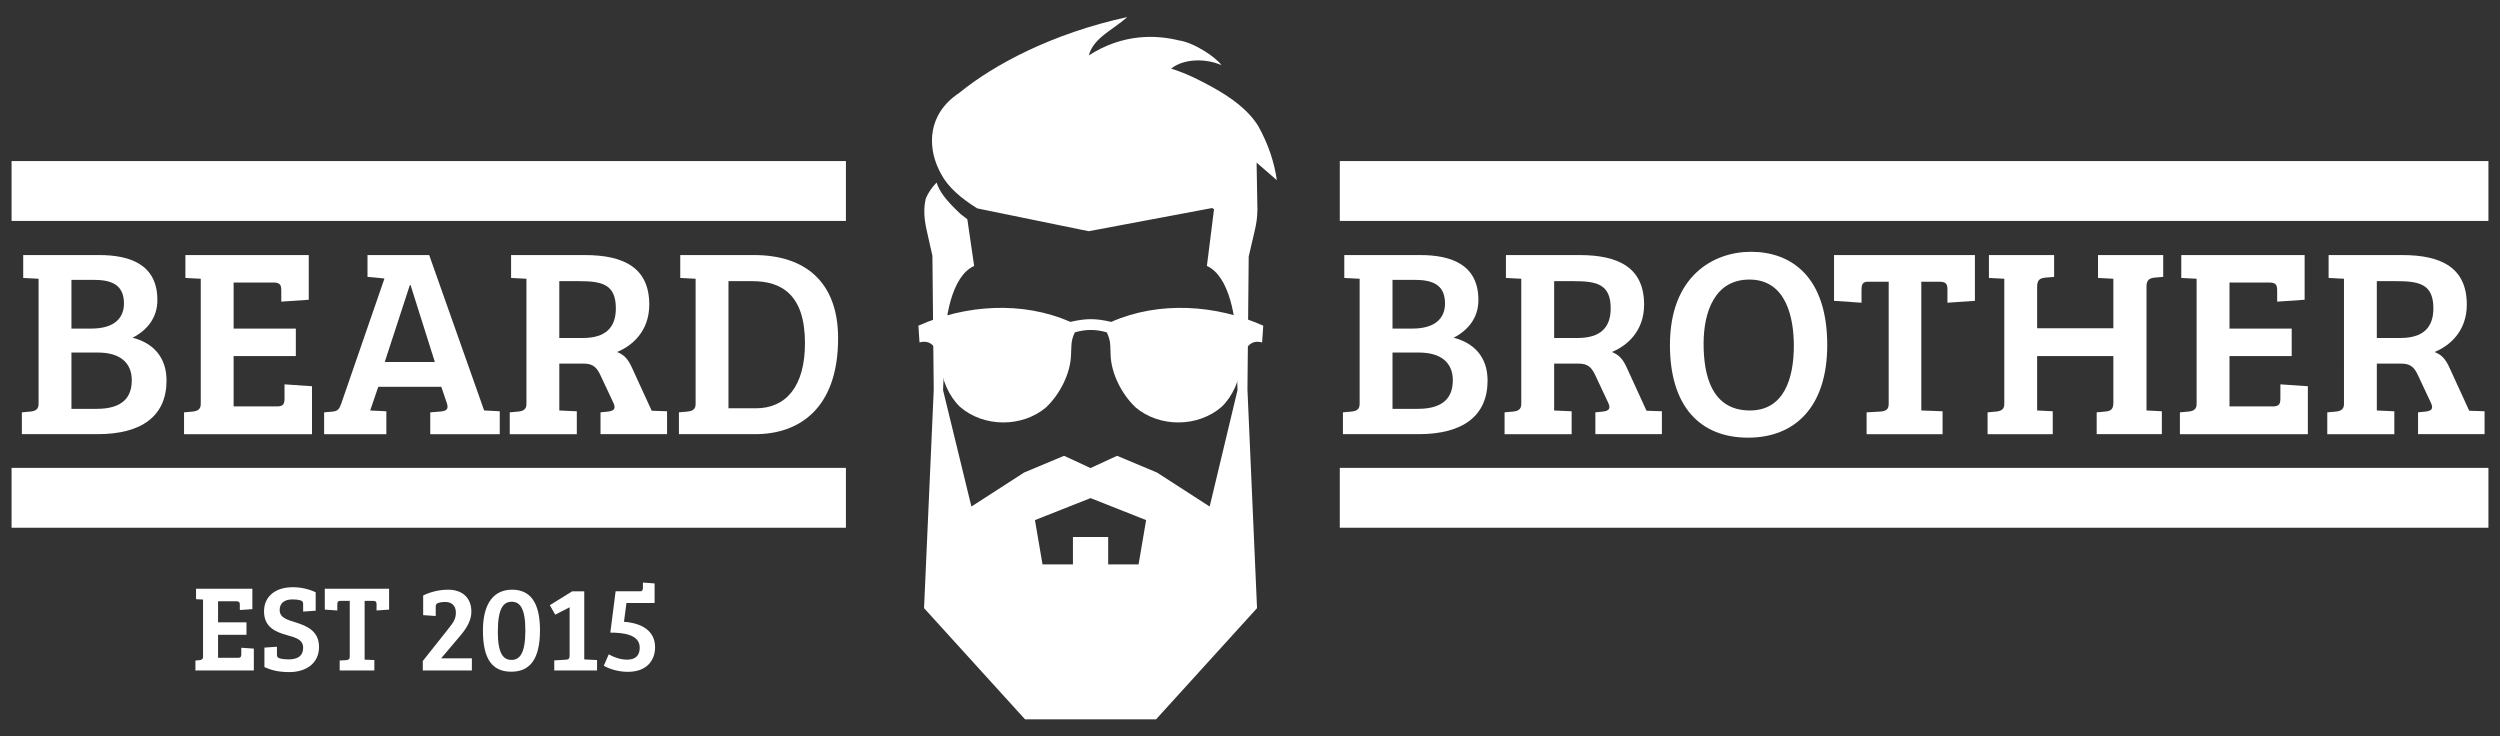
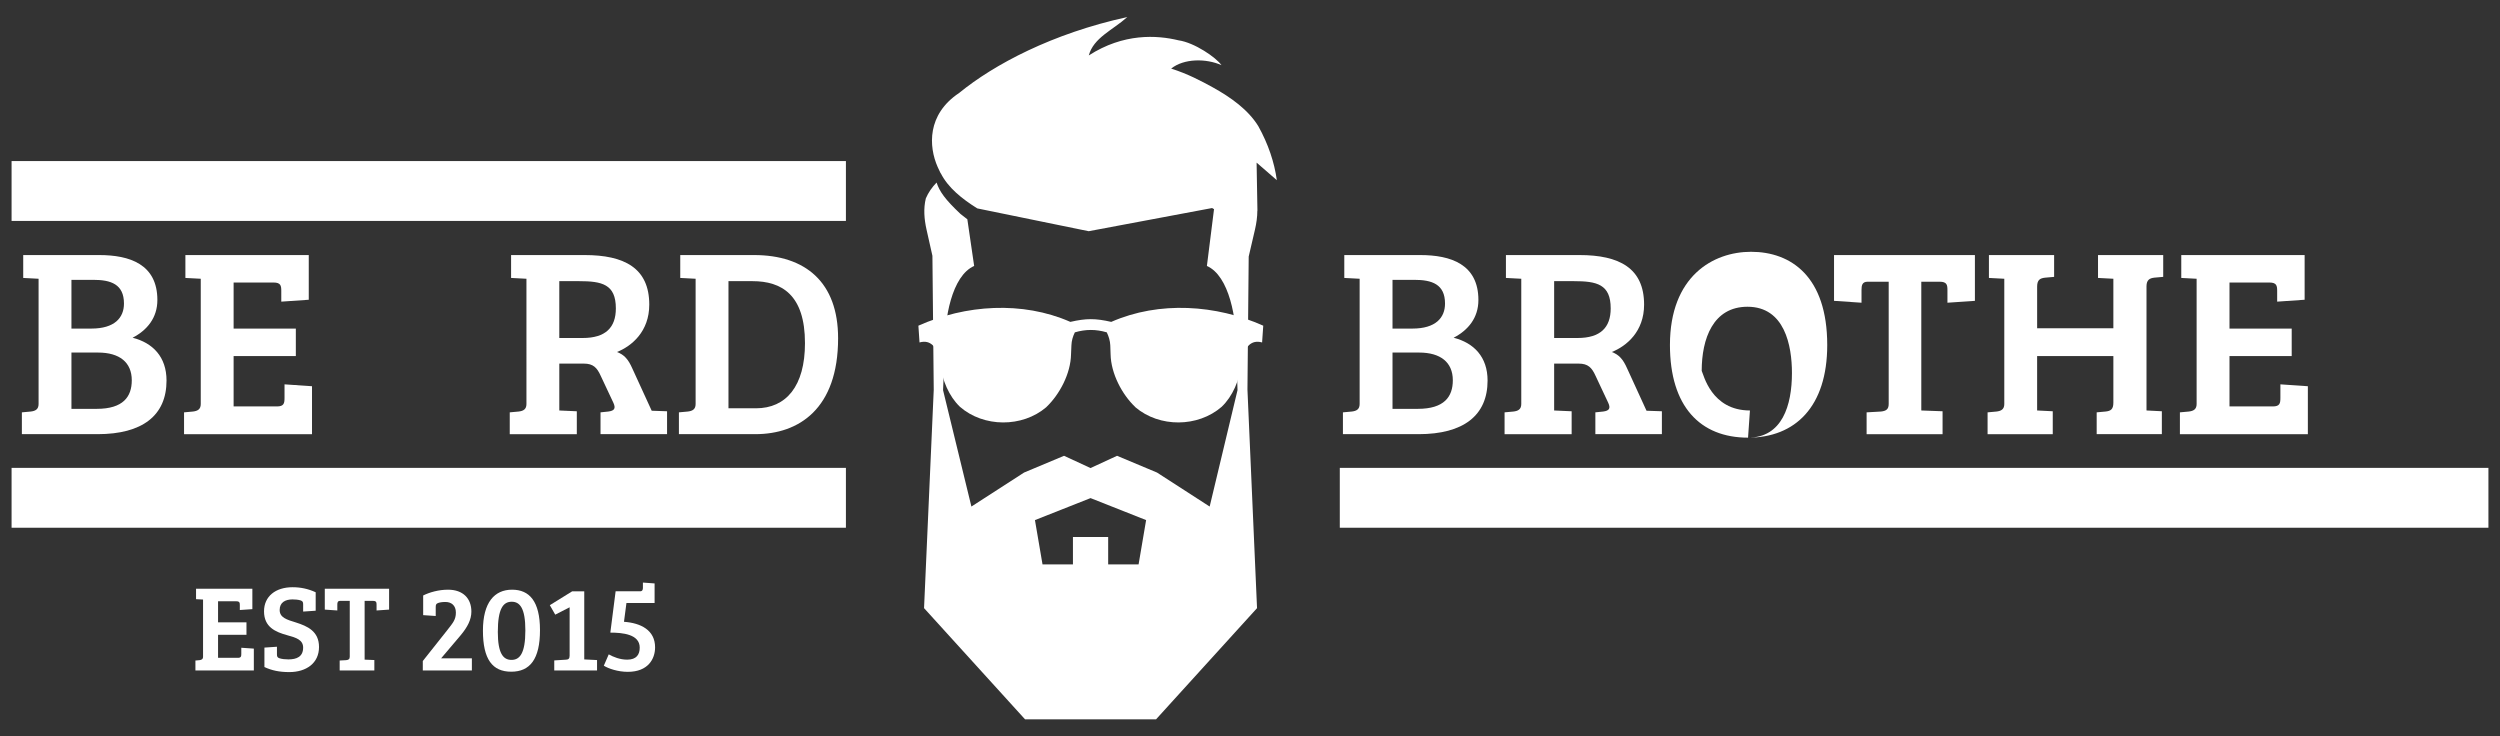
<svg xmlns="http://www.w3.org/2000/svg" version="1.1" id="Layer_1" x="0px" y="0px" width="216px" height="63.625px" viewBox="0 0 216 63.625" enable-background="new 0 0 216 63.625" xml:space="preserve">
  <rect x="0" y="0" width="216" height="63.625" fill="#333333" stroke="none" />
  <g>
    <g>
      <path fill="#FFFFFF" d="M8.57,22.037c2.63,0,5.027,0.791,5.027,3.885c0,1.537-0.884,2.607-2.141,3.258    c1.746,0.443,2.932,1.652,2.932,3.701c0,3.025-2.094,4.631-5.958,4.631h-6.54v-1.885l0.768-0.07    c0.396-0.047,0.675-0.186,0.675-0.65V24.084l-1.327-0.07v-1.977H8.57z M6.173,28.389h1.722c2.001,0,2.816-0.93,2.816-2.164    c0-1.676-1.14-2.047-2.653-2.047H6.173V28.389z M6.173,35.324h2.188c2.281,0,3.025-1.047,3.025-2.467    c0-1.559-1.07-2.396-2.909-2.396H6.173V35.324z" />
      <path fill="#FFFFFF" d="M15.902,37.512v-1.885l0.768-0.07c0.396-0.047,0.675-0.186,0.675-0.65V24.084l-1.327-0.07v-1.977h10.659    v3.861l-2.374,0.164v-0.932c0-0.441-0.046-0.721-0.675-0.721h-3.444v3.979h5.376v2.375h-5.376v4.352h3.747    c0.605,0,0.652-0.279,0.652-0.744v-1.164l2.374,0.162v4.143H15.902z" />
-       <path fill="#FFFFFF" d="M33.218,24.061l-1.466-0.139v-1.885h5.33l4.748,13.428h0.023l1.326,0.068v1.979h-6.004v-1.885l0.884-0.07    c0.489-0.047,0.721-0.186,0.559-0.697l-0.489-1.443h-5.446l-0.698,2.049l1.396,0.068v1.979h-5.376v-1.885l0.768-0.07    c0.396-0.047,0.535-0.209,0.698-0.65L33.218,24.061z M33.242,31.275h4.329l-2.095-6.633h-0.069L33.242,31.275z" />
      <path fill="#FFFFFF" d="M44.042,35.627l0.768-0.07c0.396-0.047,0.675-0.186,0.675-0.65V24.084l-1.327-0.07v-1.977h6.354    c3.421,0,5.585,1.115,5.585,4.281c0,2.326-1.512,3.584-2.792,4.096c0.628,0.232,0.978,0.629,1.327,1.42l1.675,3.654l1.327,0.045    v1.979h-5.749v-1.885l0.675-0.07c0.535-0.068,0.651-0.279,0.442-0.744l-1.094-2.328c-0.326-0.721-0.651-1.07-1.466-1.07h-2.118    v4.051l1.513,0.068v1.979h-5.795V35.627z M50.348,29.203c1.978,0,2.862-0.906,2.862-2.559c0-2.096-1.21-2.352-3.188-2.352h-1.699    v4.91H50.348z" />
      <path fill="#FFFFFF" d="M58.658,35.627l0.768-0.07c0.396-0.047,0.675-0.186,0.675-0.65V24.084l-1.327-0.07v-1.977h6.377    c4.445,0,7.261,2.35,7.261,7.189c0,6.098-3.397,8.285-7.145,8.285h-6.609V35.627z M62.94,35.277h2.374    c2.606,0,4.236-1.908,4.236-5.631c0-4.189-2.025-5.354-4.538-5.354H62.94V35.277z" />
      <path fill="#FFFFFF" d="M122.709,22.037c2.629,0,5.025,0.791,5.025,3.885c0,1.537-0.883,2.607-2.141,3.258    c1.746,0.443,2.934,1.652,2.934,3.701c0,3.025-2.096,4.631-5.959,4.631h-6.539v-1.885l0.768-0.07    c0.396-0.047,0.676-0.186,0.676-0.65V24.084l-1.326-0.07v-1.977H122.709z M120.313,28.389h1.721c2.002,0,2.816-0.93,2.816-2.164    c0-1.676-1.141-2.047-2.652-2.047h-1.885V28.389z M120.313,35.324h2.186c2.281,0,3.025-1.047,3.025-2.467    c0-1.559-1.07-2.396-2.908-2.396h-2.303V35.324z" />
      <path fill="#FFFFFF" d="M129.994,35.627l0.768-0.07c0.396-0.047,0.676-0.186,0.676-0.65V24.084l-1.326-0.07v-1.977h6.354    c3.42,0,5.584,1.115,5.584,4.281c0,2.326-1.512,3.584-2.793,4.096c0.629,0.232,0.979,0.629,1.328,1.42l1.674,3.654l1.328,0.045    v1.979h-5.748v-1.885l0.674-0.07c0.535-0.068,0.652-0.279,0.443-0.744l-1.094-2.328c-0.326-0.721-0.652-1.07-1.467-1.07h-2.117    v4.051l1.512,0.068v1.979h-5.795V35.627z M136.301,29.203c1.979,0,2.863-0.906,2.863-2.559c0-2.096-1.211-2.352-3.189-2.352    h-1.697v4.91H136.301z" />
    </g>
    <g>
-       <path fill="#FFFFFF" d="M151.031,37.814c-4.143,0-6.748-2.699-6.748-8.006c0-5.957,3.746-8.053,7.004-8.053    c3.469,0,6.586,2.143,6.586,8.053C157.873,35.139,155.105,37.814,151.031,37.814z M151.195,35.465    c2.955,0,3.793-2.793,3.793-5.586c0-2.373-0.629-5.725-3.84-5.725c-2.979,0-3.957,2.77-3.957,5.539    C147.191,32.346,147.844,35.465,151.195,35.465z" />
+       <path fill="#FFFFFF" d="M151.031,37.814c-4.143,0-6.748-2.699-6.748-8.006c0-5.957,3.746-8.053,7.004-8.053    c3.469,0,6.586,2.143,6.586,8.053C157.873,35.139,155.105,37.814,151.031,37.814z c2.955,0,3.793-2.793,3.793-5.586c0-2.373-0.629-5.725-3.84-5.725c-2.979,0-3.957,2.77-3.957,5.539    C147.191,32.346,147.844,35.465,151.195,35.465z" />
    </g>
    <g>
      <path fill="#FFFFFF" d="M163.184,24.34h-1.814c-0.488,0-0.535,0.326-0.535,0.721v1.094l-2.375-0.162v-3.955h12.172v3.955    l-2.373,0.162v-1.094c0-0.441-0.047-0.721-0.676-0.721H166v11.125l1.838,0.068v1.979h-6.563v-1.885l1.234-0.07    c0.441-0.047,0.674-0.186,0.674-0.65V24.34z" />
      <path fill="#FFFFFF" d="M182.594,30.764h-6.586v4.701l1.35,0.068v1.979h-5.631v-1.885l0.768-0.07    c0.396-0.047,0.676-0.186,0.676-0.65V24.084l-1.328-0.07v-1.977h5.633v1.885l-0.768,0.068c-0.443,0.047-0.699,0.188-0.699,0.77    v3.605h6.586v-4.281l-1.326-0.07v-1.977h5.633v1.885l-0.77,0.068c-0.395,0.047-0.674,0.188-0.674,0.746v10.729l1.326,0.068v1.979    h-5.631v-1.885l0.768-0.07c0.441-0.047,0.674-0.186,0.674-0.768V30.764z" />
      <path fill="#FFFFFF" d="M188.344,37.512v-1.885l0.768-0.07c0.396-0.047,0.676-0.186,0.676-0.65V24.084l-1.326-0.07v-1.977h10.658    v3.861l-2.373,0.164v-0.932c0-0.441-0.047-0.721-0.676-0.721h-3.443v3.979h5.375v2.375h-5.375v4.352h3.746    c0.605,0,0.652-0.279,0.652-0.744v-1.164l2.373,0.162v4.143H188.344z" />
-       <path fill="#FFFFFF" d="M201.076,35.627l0.768-0.07c0.396-0.047,0.676-0.186,0.676-0.65V24.084l-1.328-0.07v-1.977h6.354    c3.422,0,5.586,1.115,5.586,4.281c0,2.326-1.512,3.584-2.793,4.096c0.629,0.232,0.977,0.629,1.326,1.42l1.676,3.654l1.326,0.045    v1.979h-5.748v-1.885l0.676-0.07c0.535-0.068,0.65-0.279,0.441-0.744l-1.094-2.328c-0.324-0.721-0.65-1.07-1.467-1.07h-2.117    v4.051l1.512,0.068v1.979h-5.793V35.627z M207.383,29.203c1.979,0,2.861-0.906,2.861-2.559c0-2.096-1.209-2.352-3.188-2.352    h-1.699v4.91H207.383z" />
    </g>
    <path fill-rule="evenodd" clip-rule="evenodd" fill="#FFFFFF" d="M92.702,48.762v-2.365h3.044v2.365h2.628l0.65-3.826l-4.801-1.9   l-4.804,1.9l0.654,3.826H92.702L92.702,48.762z M88.565,62.152l-8.727-9.609l0.837-18.861l-0.114-11.58l-0.51-2.271   c-0.198-0.895-0.277-1.793-0.059-2.691c0.222-0.521,0.542-0.969,0.929-1.369c0.253,0.775,0.742,1.467,2.067,2.715   c0.184,0.152,0.385,0.305,0.591,0.461l0.588,4.031c-1.924,0.85-2.599,4.531-2.54,7.324l-0.146,3.408l2.449,10.055l4.551-2.938   l3.454-1.447l2.288,1.059l2.291-1.059l3.452,1.447l4.55,2.938l2.406-10.055l-0.102-3.408c0.059-2.793-0.622-6.475-2.543-7.324   l0.616-4.908c-0.059-0.031-0.11-0.064-0.167-0.096l-10.663,2.002l-9.624-1.971c-1.315-0.82-2.525-1.785-3.158-3.041l-0.009,0.008   l-0.26-0.553c-0.772-1.75-0.939-4.529,1.863-6.391c3.003-2.451,8.031-5.139,14.525-6.555c-1.277,1.143-2.914,1.781-3.327,3.316   c3.002-1.934,5.874-1.762,7.758-1.305c1.379,0.199,3.236,1.477,3.707,2.146c-1.336-0.596-3.244-0.588-4.349,0.295   c1.438,0.457,2.59,1.068,3.606,1.627c1.537,0.852,3.045,1.92,3.924,3.348c0.865,1.557,1.383,3.113,1.602,4.668l-1.75-1.518   l0.072,4.156h-0.008c0,0.543-0.08,1.084-0.203,1.623l-0.542,2.332c0-0.01-0.001-0.02-0.001-0.027l-0.108,11.531l0.828,18.877   l-8.727,9.609H88.565L88.565,62.152z" />
    <path fill-rule="evenodd" clip-rule="evenodd" fill="#FFFFFF" d="M82.942,35.15l-0.02-0.02c-0.901-0.865-1.545-2.281-1.674-3.715   l-0.087-0.766c-0.31-0.535-0.698-1.35-1.714-1.061l-0.098-1.449c4.062-1.814,8.976-2.154,13.13-0.328   c1.371-0.314,2.157-0.314,3.532,0c4.156-1.826,9.072-1.486,13.134,0.328l-0.1,1.449c-1.016-0.289-1.402,0.525-1.714,1.061   l-0.083,0.766c-0.133,1.434-0.774,2.85-1.679,3.715l-0.019,0.02c-2.051,1.781-5.371,1.805-7.455,0.033l-0.018-0.025   c-1.127-1.07-2.09-2.875-2.122-4.547l-0.027-0.781c-0.019-0.387-0.13-0.76-0.303-1.115c-0.952-0.275-1.81-0.275-2.758,0   c-0.173,0.352-0.284,0.729-0.296,1.115l-0.034,0.781c-0.028,1.672-0.995,3.477-2.12,4.547l-0.021,0.025   C88.315,36.955,84.99,36.932,82.942,35.15L82.942,35.15z" />
    <polygon fill-rule="evenodd" clip-rule="evenodd" fill="#FFFFFF" points="107.53,28.914 107.53,28.512 108.549,28.512    108.549,28.914 107.53,28.914  " />
    <polygon fill-rule="evenodd" clip-rule="evenodd" fill="#FFFFFF" points="79.94,28.914 79.94,28.512 80.961,28.512 80.961,28.914    79.94,28.914  " />
    <polygon fill-rule="evenodd" clip-rule="evenodd" fill="#FFFFFF" points="73.087,45.596 1,45.596 1,40.424 73.087,40.424    73.087,45.596  " />
    <polygon fill-rule="evenodd" clip-rule="evenodd" fill="#FFFFFF" points="215,45.596 115.758,45.596 115.758,40.424 215,40.424    215,45.596  " />
    <polygon fill-rule="evenodd" clip-rule="evenodd" fill="#FFFFFF" points="73.087,19.088 1,19.088 1,13.916 73.087,13.916    73.087,19.088  " />
-     <polygon fill-rule="evenodd" clip-rule="evenodd" fill="#FFFFFF" points="215,19.088 115.758,19.088 115.758,13.916 215,13.916    215,19.088  " />
    <g>
      <path fill="#FFFFFF" d="M16.884,57.93v-0.861l0.351-0.031c0.181-0.021,0.308-0.086,0.308-0.297v-4.941l-0.605-0.031v-0.902h4.866    v1.764l-1.083,0.074v-0.426c0-0.201-0.021-0.328-0.308-0.328h-1.573v1.816h2.455v1.082h-2.455v1.988h1.711    c0.276,0,0.297-0.129,0.297-0.34v-0.531l1.083,0.074v1.891H16.884z" />
      <path fill="#FFFFFF" d="M26.191,55.953c0-0.67-0.606-0.861-1.35-1.063c-1.052-0.287-2.029-0.711-2.029-2.072    c0-1.295,0.999-2.082,2.465-2.082c0.701,0,1.36,0.139,1.998,0.436v1.594l-1.083,0.074v-0.615c0-0.201-0.032-0.287-0.223-0.352    c-0.202-0.063-0.479-0.084-0.691-0.084c-0.626,0-1.115,0.254-1.115,0.914c0,0.658,0.616,0.838,1.413,1.082    c0.967,0.309,1.987,0.744,1.987,2.115c0,1.402-1.104,2.168-2.571,2.168c-0.85,0-1.509-0.139-2.146-0.436v-1.68l1.083-0.074v0.648    c0,0.201,0.032,0.287,0.223,0.35c0.202,0.064,0.478,0.096,0.765,0.096C25.617,56.973,26.191,56.75,26.191,55.953z" />
      <path fill="#FFFFFF" d="M30.218,51.916H29.39c-0.223,0-0.245,0.148-0.245,0.33v0.498l-1.083-0.074v-1.805h5.556v1.805    l-1.083,0.074v-0.498c0-0.203-0.021-0.33-0.308-0.33h-0.723v5.078l0.84,0.033v0.902h-2.996v-0.861l0.563-0.031    c0.202-0.021,0.308-0.086,0.308-0.297V51.916z" />
      <path fill="#FFFFFF" d="M36.53,57.111l2.114-2.666c0.499-0.639,0.744-0.914,0.744-1.52c0-0.617-0.393-0.914-0.893-0.914    c-0.297,0-0.478,0.031-0.637,0.086c-0.191,0.063-0.212,0.17-0.212,0.371v0.754l-1.084-0.074v-1.699    c0.553-0.277,1.339-0.5,2.146-0.5c1.307,0,2.019,0.766,2.019,1.891c0,0.701-0.34,1.34-0.903,2.02l-1.71,2.018h2.656v1.053H36.53    V57.111z" />
      <path fill="#FFFFFF" d="M46.655,54.445c0,2.518-0.871,3.59-2.486,3.59c-1.625,0-2.443-1.072-2.443-3.549    c0-2.443,0.999-3.537,2.518-3.537C45.731,50.949,46.655,51.938,46.655,54.445z M45.391,54.467c0-1.934-0.478-2.477-1.179-2.477    c-0.744,0-1.2,0.605-1.2,2.613c0,1.838,0.457,2.412,1.179,2.412C44.892,57.016,45.391,56.484,45.391,54.467z" />
      <path fill="#FFFFFF" d="M49.216,52.469l-1.243,0.637l-0.468-0.818l1.934-1.199h1.041v5.885l1.105,0.055v0.902h-3.697v-0.871    l1.02-0.064c0.202-0.01,0.308-0.084,0.308-0.35V52.469z" />
      <path fill="#FFFFFF" d="M54.125,52.098l-0.213,1.625c1.445,0.105,2.688,0.711,2.688,2.209c0,1-0.605,2.115-2.358,2.115    c-0.85,0-1.668-0.277-2.072-0.531l0.425-0.979c0.404,0.225,0.967,0.457,1.594,0.457c0.808,0,1.083-0.445,1.083-1.041    c0-1.158-1.487-1.295-2.539-1.295l0.457-3.57h2.114c0.191,0,0.244-0.127,0.244-0.297v-0.457l1.009,0.074v1.689H54.125z" />
    </g>
  </g>
</svg>